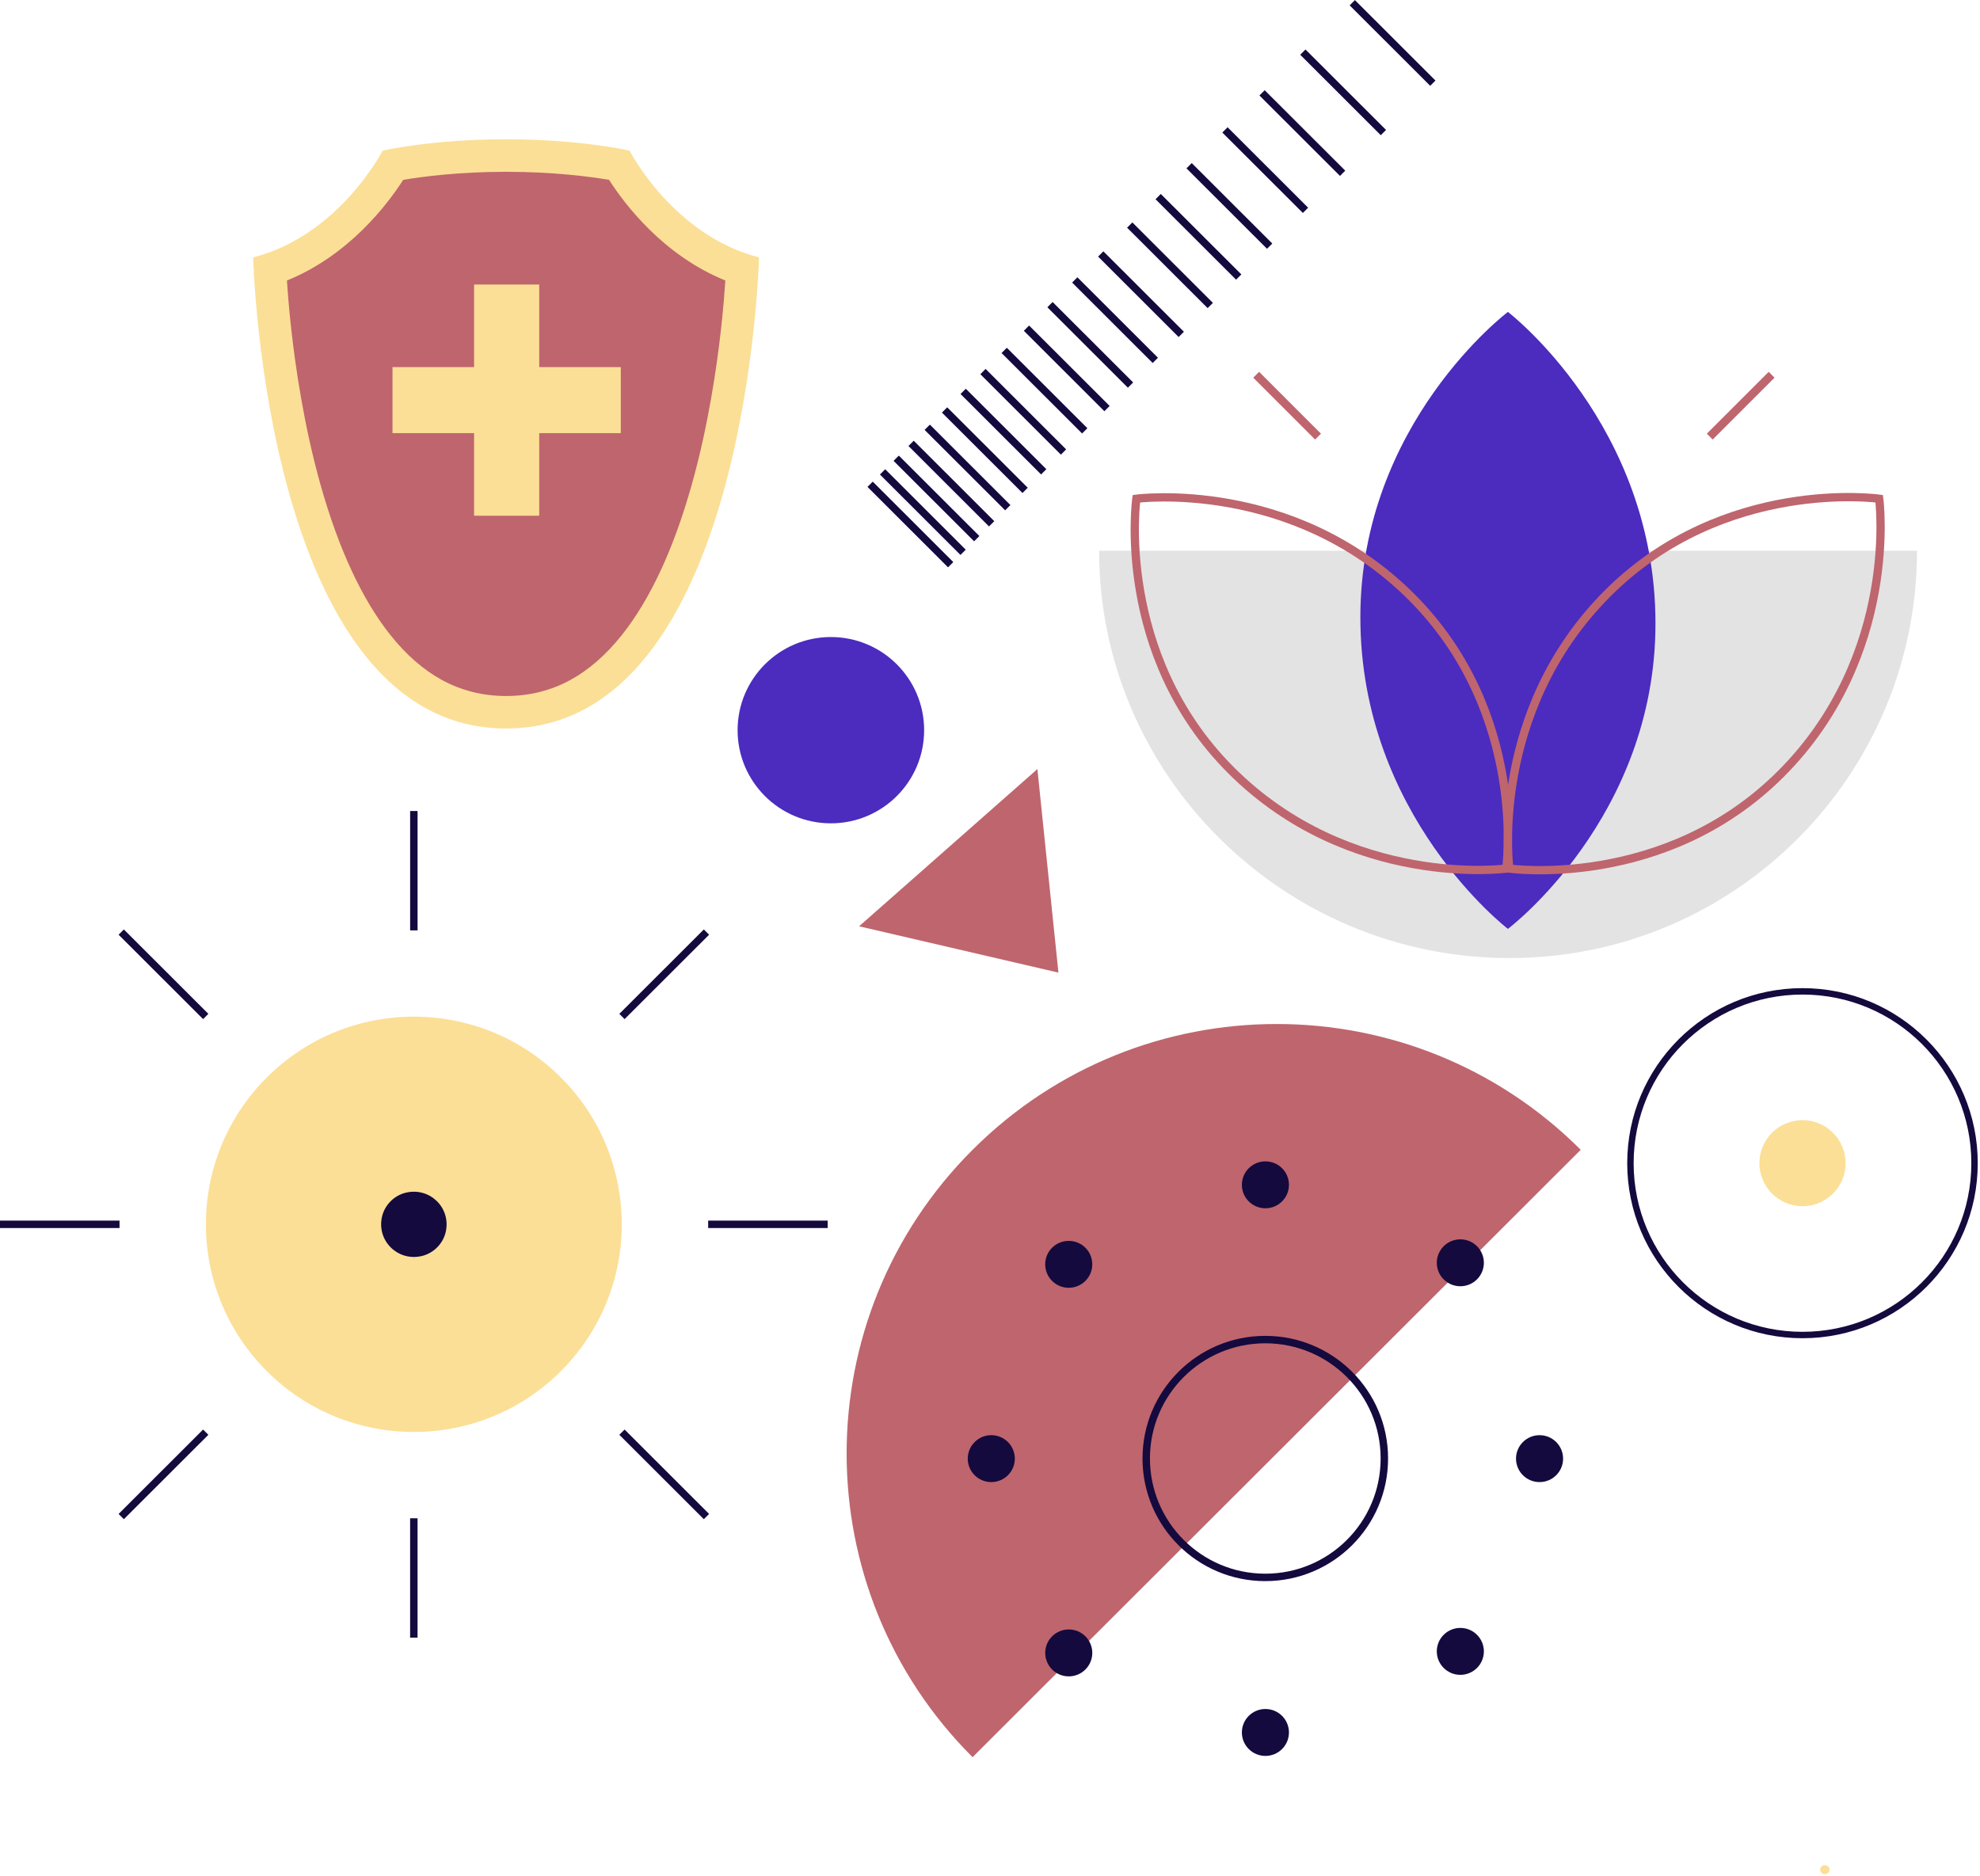
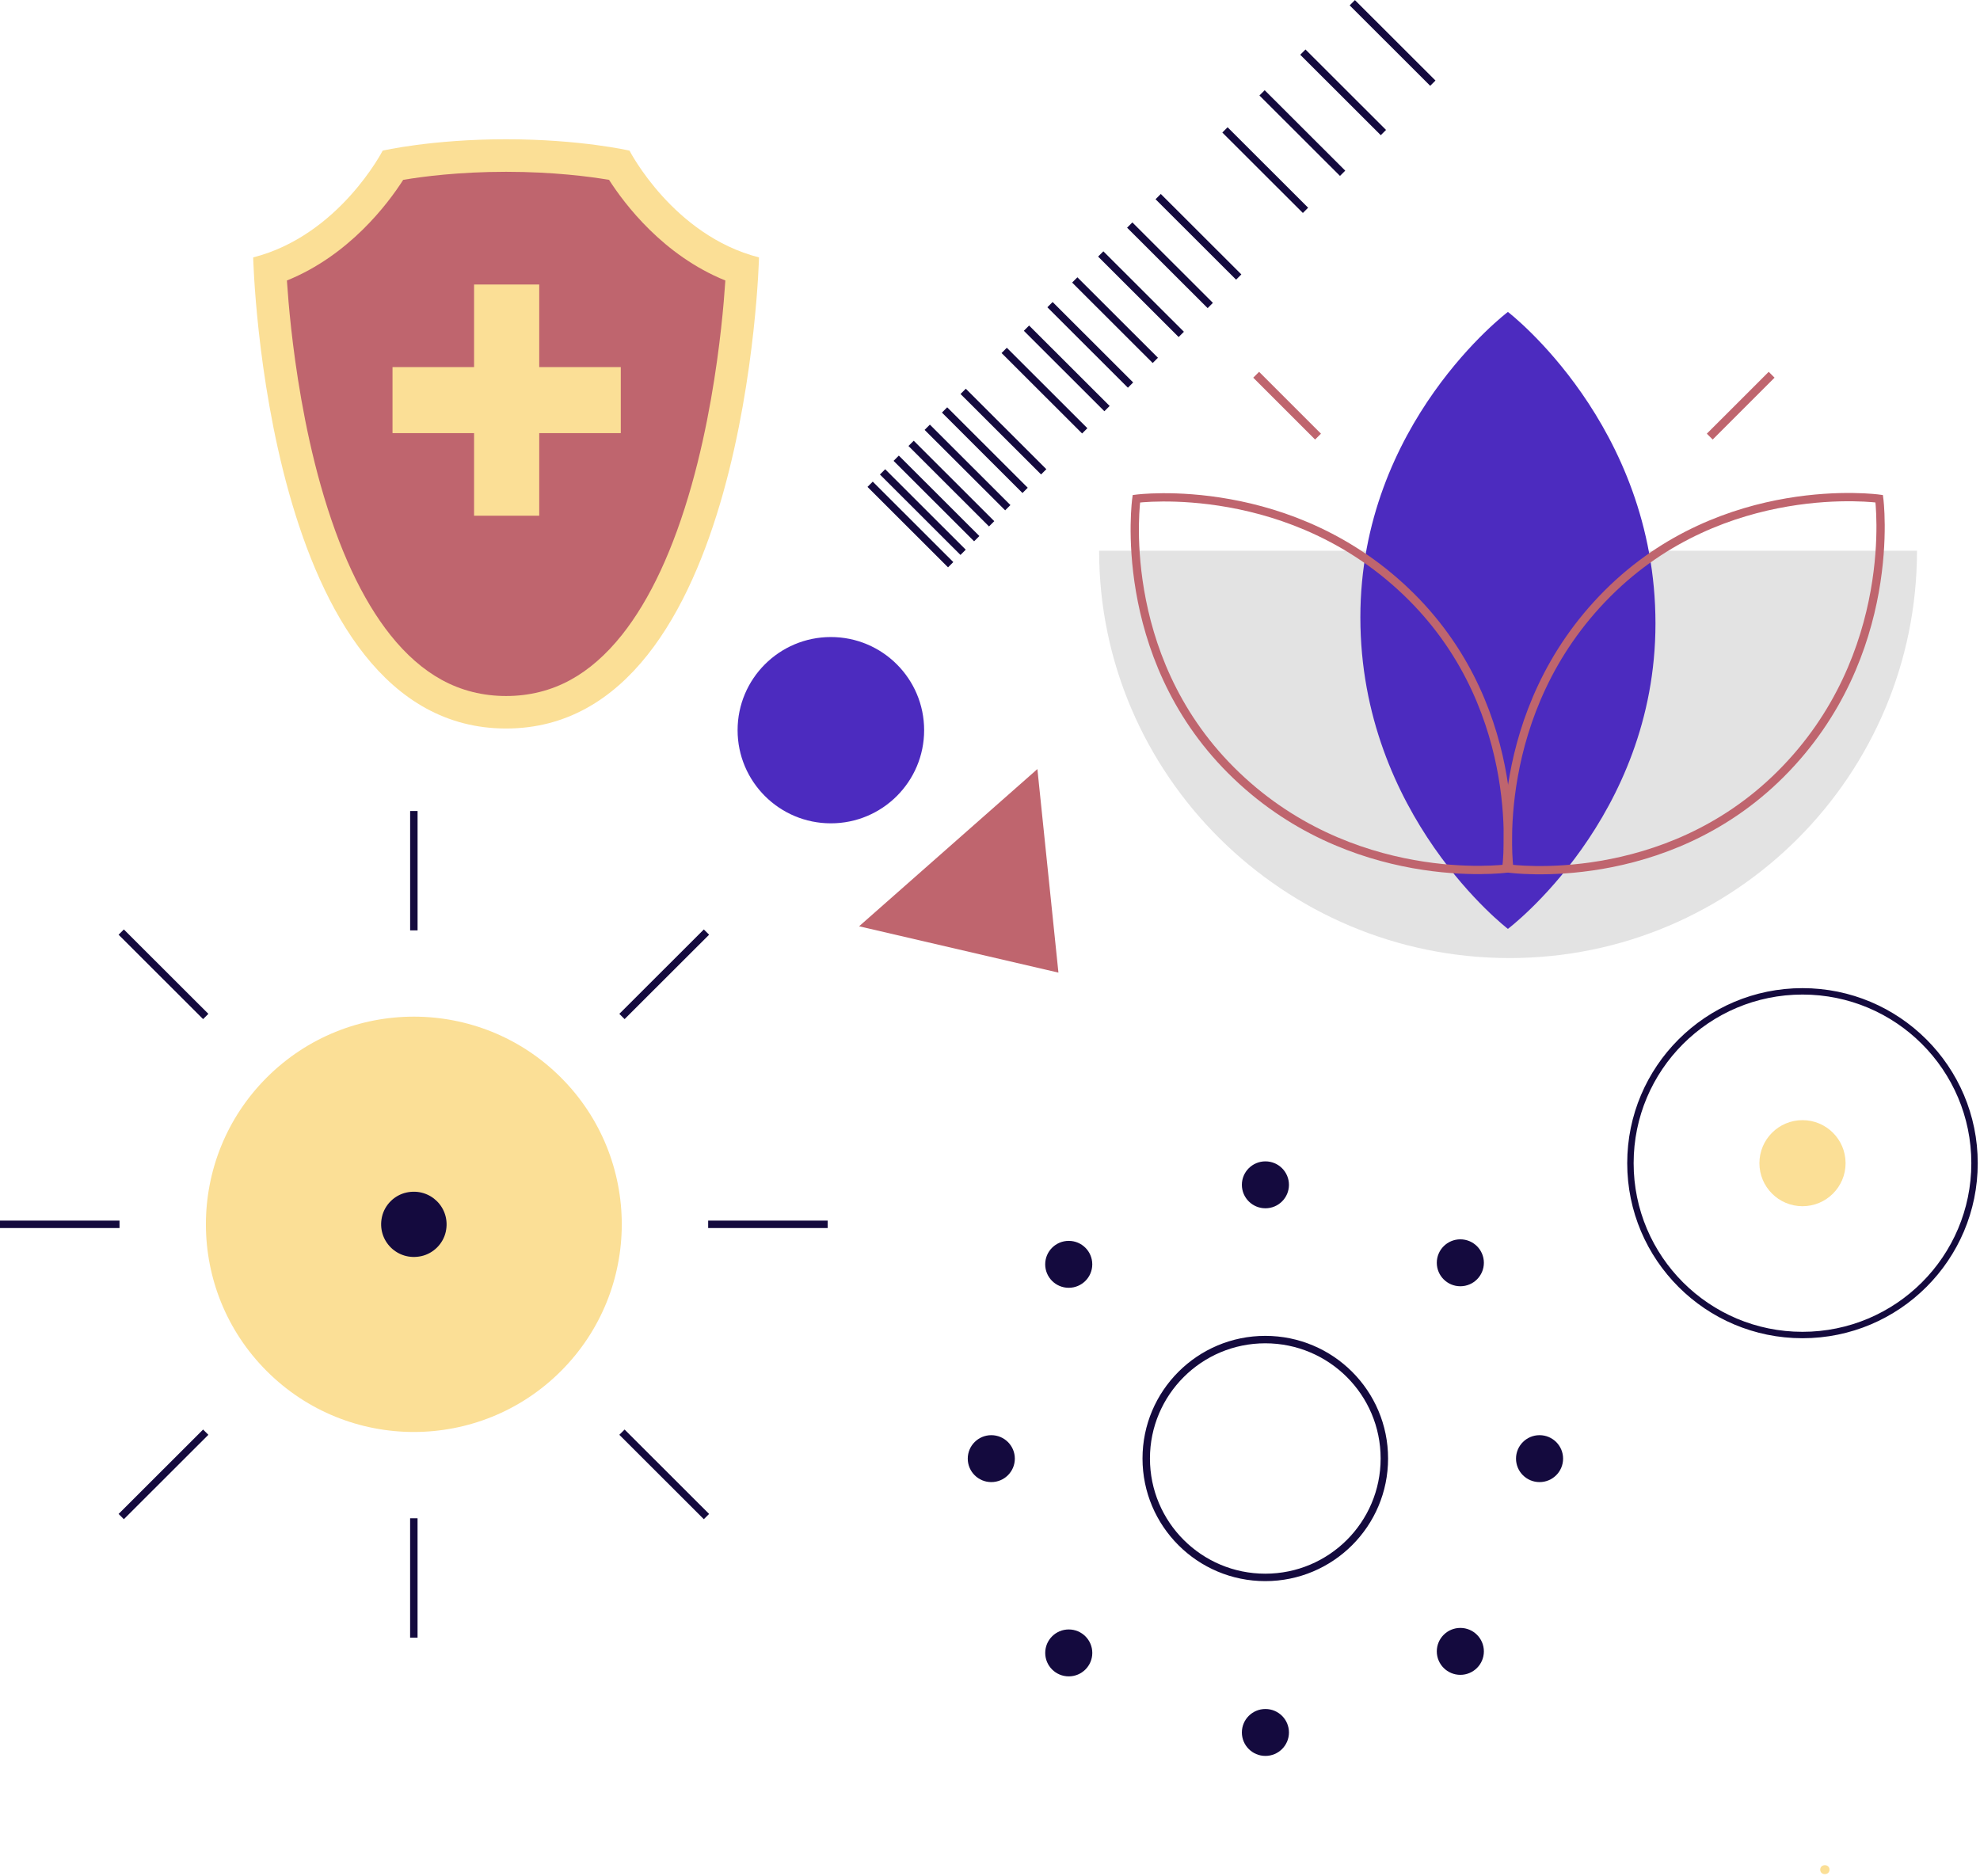
<svg xmlns="http://www.w3.org/2000/svg" width="725" height="687" viewBox="0 0 725 687" fill="none">
  <path d="M666.497 684.687C666.497 686.867 669.891 686.871 669.891 684.687C669.891 682.506 666.497 682.502 666.497 684.687Z" fill="#FBDF96" />
-   <path d="M356.12 643.498C294.627 582.076 294.627 482.489 356.12 421.067C417.612 359.644 517.313 359.644 578.805 421.067" fill="#BF656E" />
  <path d="M463.3 490.568C487.378 490.568 506.897 510.065 506.897 534.115C506.897 558.165 487.378 577.662 463.3 577.662C439.224 577.662 419.705 558.165 419.705 534.115C419.705 510.065 439.224 490.568 463.3 490.568Z" stroke="#140A3E" stroke-width="2.724" stroke-miterlimit="10" />
  <path d="M534.72 471.039C529.96 471.039 526.1 467.192 526.1 462.448C526.1 457.704 529.96 453.856 534.72 453.856C539.48 453.856 543.339 457.704 543.339 462.448C543.339 467.192 539.48 471.039 534.72 471.039Z" fill="#140A3E" />
  <path d="M463.345 442.484C458.584 442.484 454.727 438.638 454.727 433.894C454.727 429.148 458.584 425.303 463.345 425.303C468.105 425.303 471.965 429.148 471.965 433.894C471.965 438.638 468.105 442.484 463.345 442.484Z" fill="#140A3E" />
  <path d="M463.345 643.033C458.584 643.033 454.727 639.187 454.727 634.443C454.727 629.699 458.584 625.852 463.345 625.852C468.105 625.852 471.965 629.699 471.965 634.443C471.965 639.187 468.105 643.033 463.345 643.033Z" fill="#140A3E" />
  <path d="M362.973 542.758C358.212 542.758 354.355 538.911 354.355 534.167C354.355 529.422 358.212 525.575 362.973 525.575C367.733 525.575 371.593 529.422 371.593 534.167C371.593 538.911 367.733 542.758 362.973 542.758Z" fill="#140A3E" />
  <path d="M563.727 542.758C558.967 542.758 555.107 538.911 555.107 534.167C555.107 529.422 558.967 525.575 563.727 525.575C568.487 525.575 572.344 529.422 572.344 534.167C572.344 538.911 568.487 542.758 563.727 542.758Z" fill="#140A3E" />
  <path d="M534.72 613.343C529.96 613.343 526.1 609.497 526.1 604.752C526.1 600.009 529.96 596.16 534.72 596.16C539.48 596.16 543.339 600.009 543.339 604.752C543.339 609.497 539.48 613.343 534.72 613.343Z" fill="#140A3E" />
  <path d="M391.329 471.601C386.568 471.601 382.71 467.754 382.71 463.009C382.71 458.264 386.568 454.418 391.329 454.418C396.089 454.418 399.949 458.264 399.949 463.009C399.949 467.754 396.089 471.601 391.329 471.601Z" fill="#140A3E" />
  <path d="M391.338 613.903C386.577 613.903 382.72 610.057 382.72 605.313C382.72 600.569 386.577 596.722 391.338 596.722C396.098 596.722 399.957 600.569 399.957 605.313C399.957 610.057 396.098 613.903 391.338 613.903Z" fill="#140A3E" />
  <path d="M97.696 502.131C67.963 472.432 67.963 424.281 97.696 394.582C127.429 364.883 175.636 364.881 205.369 394.58C235.1 424.281 235.102 472.432 205.369 502.131C175.636 531.83 127.429 531.83 97.696 502.131Z" fill="#FBDF96" />
  <path d="M303.066 448.359H259.303" stroke="#140A3E" stroke-width="2.724" stroke-miterlimit="10" />
  <path d="M43.764 448.359H0" stroke="#140A3E" stroke-width="2.724" stroke-miterlimit="10" />
  <path d="M151.529 599.721V556.007" stroke="#140A3E" stroke-width="2.724" stroke-miterlimit="10" />
  <path d="M151.539 340.714V297" stroke="#140A3E" stroke-width="2.724" stroke-miterlimit="10" />
  <path d="M258.684 555.384L227.738 524.474" stroke="#140A3E" stroke-width="2.724" stroke-miterlimit="10" />
  <path d="M75.334 372.246L44.388 341.337" stroke="#140A3E" stroke-width="2.724" stroke-miterlimit="10" />
  <path d="M44.388 555.384L75.334 524.474" stroke="#140A3E" stroke-width="2.724" stroke-miterlimit="10" />
  <path d="M227.738 372.246L258.684 341.337" stroke="#140A3E" stroke-width="2.724" stroke-miterlimit="10" />
  <path d="M154.295 460.003C145.548 461.944 137.922 454.35 139.861 445.631C140.839 441.24 144.389 437.702 148.786 436.726C157.534 434.785 165.159 442.38 163.22 451.097C162.244 455.489 158.692 459.026 154.295 460.003Z" fill="#140A3E" />
  <path d="M304.231 301.512C285.37 301.512 270.08 286.241 270.08 267.401C270.08 248.561 285.37 233.289 304.231 233.289C323.091 233.289 338.383 248.561 338.383 267.401C338.383 286.241 323.091 301.512 304.231 301.512Z" fill="#4C2BBF" />
  <path fill-rule="evenodd" clip-rule="evenodd" d="M314.564 339.216L379.853 281.641L387.556 356.182L314.564 339.216Z" fill="#BF656E" />
  <path d="M660.005 441.727C651.292 441.727 644.229 434.672 644.229 425.969C644.229 417.265 651.292 410.209 660.005 410.209C668.719 410.209 675.782 417.265 675.782 425.969C675.782 434.672 668.719 441.727 660.005 441.727Z" fill="#FBDF96" />
  <path d="M660.001 363.041C694.794 363.041 723 391.216 723 425.97C723 460.724 694.794 488.898 660.001 488.898C625.206 488.898 597 460.724 597 425.97C597 391.216 625.206 363.041 660.001 363.041Z" stroke="#140A3E" stroke-width="2.349" stroke-miterlimit="10" />
  <path d="M413.662 82.416L443.153 111.875" stroke="#140A3E" stroke-width="2.724" stroke-miterlimit="10" />
  <path d="M424.077 71.997L453.57 101.456" stroke="#140A3E" stroke-width="2.724" stroke-miterlimit="10" />
-   <path d="M435.407 60.685L464.9 90.143" stroke="#140A3E" stroke-width="2.724" stroke-miterlimit="10" />
  <path d="M448.532 47.569L478.024 77.028" stroke="#140A3E" stroke-width="2.724" stroke-miterlimit="10" />
  <path d="M462.119 34L491.612 63.459" stroke="#140A3E" stroke-width="2.724" stroke-miterlimit="10" />
  <path d="M477.057 19.087L506.549 48.546" stroke="#140A3E" stroke-width="2.724" stroke-miterlimit="10" />
  <path d="M495.158 1L524.65 30.459" stroke="#140A3E" stroke-width="2.724" stroke-miterlimit="10" />
  <path d="M367.697 128.319L397.19 157.777" stroke="#140A3E" stroke-width="2.724" stroke-miterlimit="10" />
  <path d="M375.855 120.175L405.347 149.634" stroke="#140A3E" stroke-width="2.724" stroke-miterlimit="10" />
  <path d="M384.466 111.564L413.958 141.023" stroke="#140A3E" stroke-width="2.724" stroke-miterlimit="10" />
  <path d="M393.54 102.514L423.032 131.972" stroke="#140A3E" stroke-width="2.724" stroke-miterlimit="10" />
  <path d="M403.048 93.001L432.54 122.46" stroke="#140A3E" stroke-width="2.724" stroke-miterlimit="10" />
  <path d="M318.606 177.344L348.1 206.803" stroke="#140A3E" stroke-width="2.724" stroke-miterlimit="10" />
  <path d="M323.158 172.802L352.65 202.26" stroke="#140A3E" stroke-width="2.724" stroke-miterlimit="10" />
  <path d="M328.152 167.807L357.644 197.265" stroke="#140A3E" stroke-width="2.724" stroke-miterlimit="10" />
  <path d="M333.61 162.363L363.102 191.821" stroke="#140A3E" stroke-width="2.724" stroke-miterlimit="10" />
  <path d="M339.521 156.466L369.013 185.924" stroke="#140A3E" stroke-width="2.724" stroke-miterlimit="10" />
  <path d="M345.867 150.126L375.36 179.584" stroke="#140A3E" stroke-width="2.724" stroke-miterlimit="10" />
  <path d="M352.674 143.322L382.166 172.781" stroke="#140A3E" stroke-width="2.724" stroke-miterlimit="10" />
-   <path d="M359.926 136.071L389.419 165.529" stroke="#140A3E" stroke-width="2.724" stroke-miterlimit="10" />
  <path d="M701.931 201.678C701.931 283.772 635.422 350.851 552.724 350.851C470.028 350.851 402.455 283.772 402.455 201.678" fill="#E3E3E3" />
  <path d="M552.141 114.228C552.141 114.228 498.112 154.95 498.112 226.072C498.112 298.829 552.141 340.165 552.141 340.165C552.141 340.165 606.17 299.443 606.17 228.321C606.159 155.553 552.141 114.228 552.141 114.228Z" fill="#4C2BBF" />
  <path d="M551.54 318.083C551.54 318.083 559.508 261.284 516.876 218.654C473.251 175.032 416.094 182.644 416.094 182.644C416.094 182.644 408.124 239.443 450.756 282.076C494.369 325.698 551.54 318.083 551.54 318.083Z" stroke="#BF656E" stroke-width="3.035" stroke-miterlimit="10" />
  <path d="M459.961 137.238L482.612 159.891M648.702 137.238L626.048 159.891M552.644 318.08C552.644 318.08 609.446 326.047 652.08 283.414C695.702 239.792 688.09 182.638 688.09 182.638C688.09 182.638 631.288 174.669 588.656 217.301C545.031 260.915 552.644 318.08 552.644 318.08Z" stroke="#BF656E" stroke-width="3.035" stroke-miterlimit="10" />
  <path d="M185.324 266.79C96.843 266.79 92.705 94.265 92.705 94.265C124.172 86.238 140.121 55.164 140.121 55.164C140.121 55.164 158.074 51 185.311 51C212.549 51 230.502 55.164 230.502 55.164C230.502 55.164 246.464 86.238 277.918 94.265C277.918 94.265 273.78 266.79 185.298 266.79H185.324Z" fill="#FBDF96" />
  <path d="M185.325 254.886C176.826 254.886 168.878 252.896 161.728 248.968C154.997 245.275 148.672 239.749 142.937 232.534C132.579 219.517 123.988 201.04 117.389 177.601C111.339 156.138 108.196 134.571 106.612 120.258C105.826 113.109 105.341 107.033 105.053 102.724C127.825 93.506 141.981 74.701 147.638 65.862C154.683 64.671 168.039 62.916 185.325 62.916C202.61 62.916 215.967 64.671 223.012 65.862C228.669 74.701 242.824 93.506 265.596 102.724C265.308 107.033 264.837 113.109 264.038 120.258C262.453 134.571 259.311 156.138 253.261 177.601C246.661 201.04 238.071 219.517 227.713 232.534C221.964 239.749 215.652 245.288 208.922 248.968C201.772 252.896 193.823 254.886 185.325 254.886Z" fill="#BF656E" />
  <path d="M227.308 134.438H197.444V104.19H173.588V134.438H143.724V158.613H173.588V188.861H197.444V158.613H227.308V134.438Z" fill="#FBDF96" />
</svg>